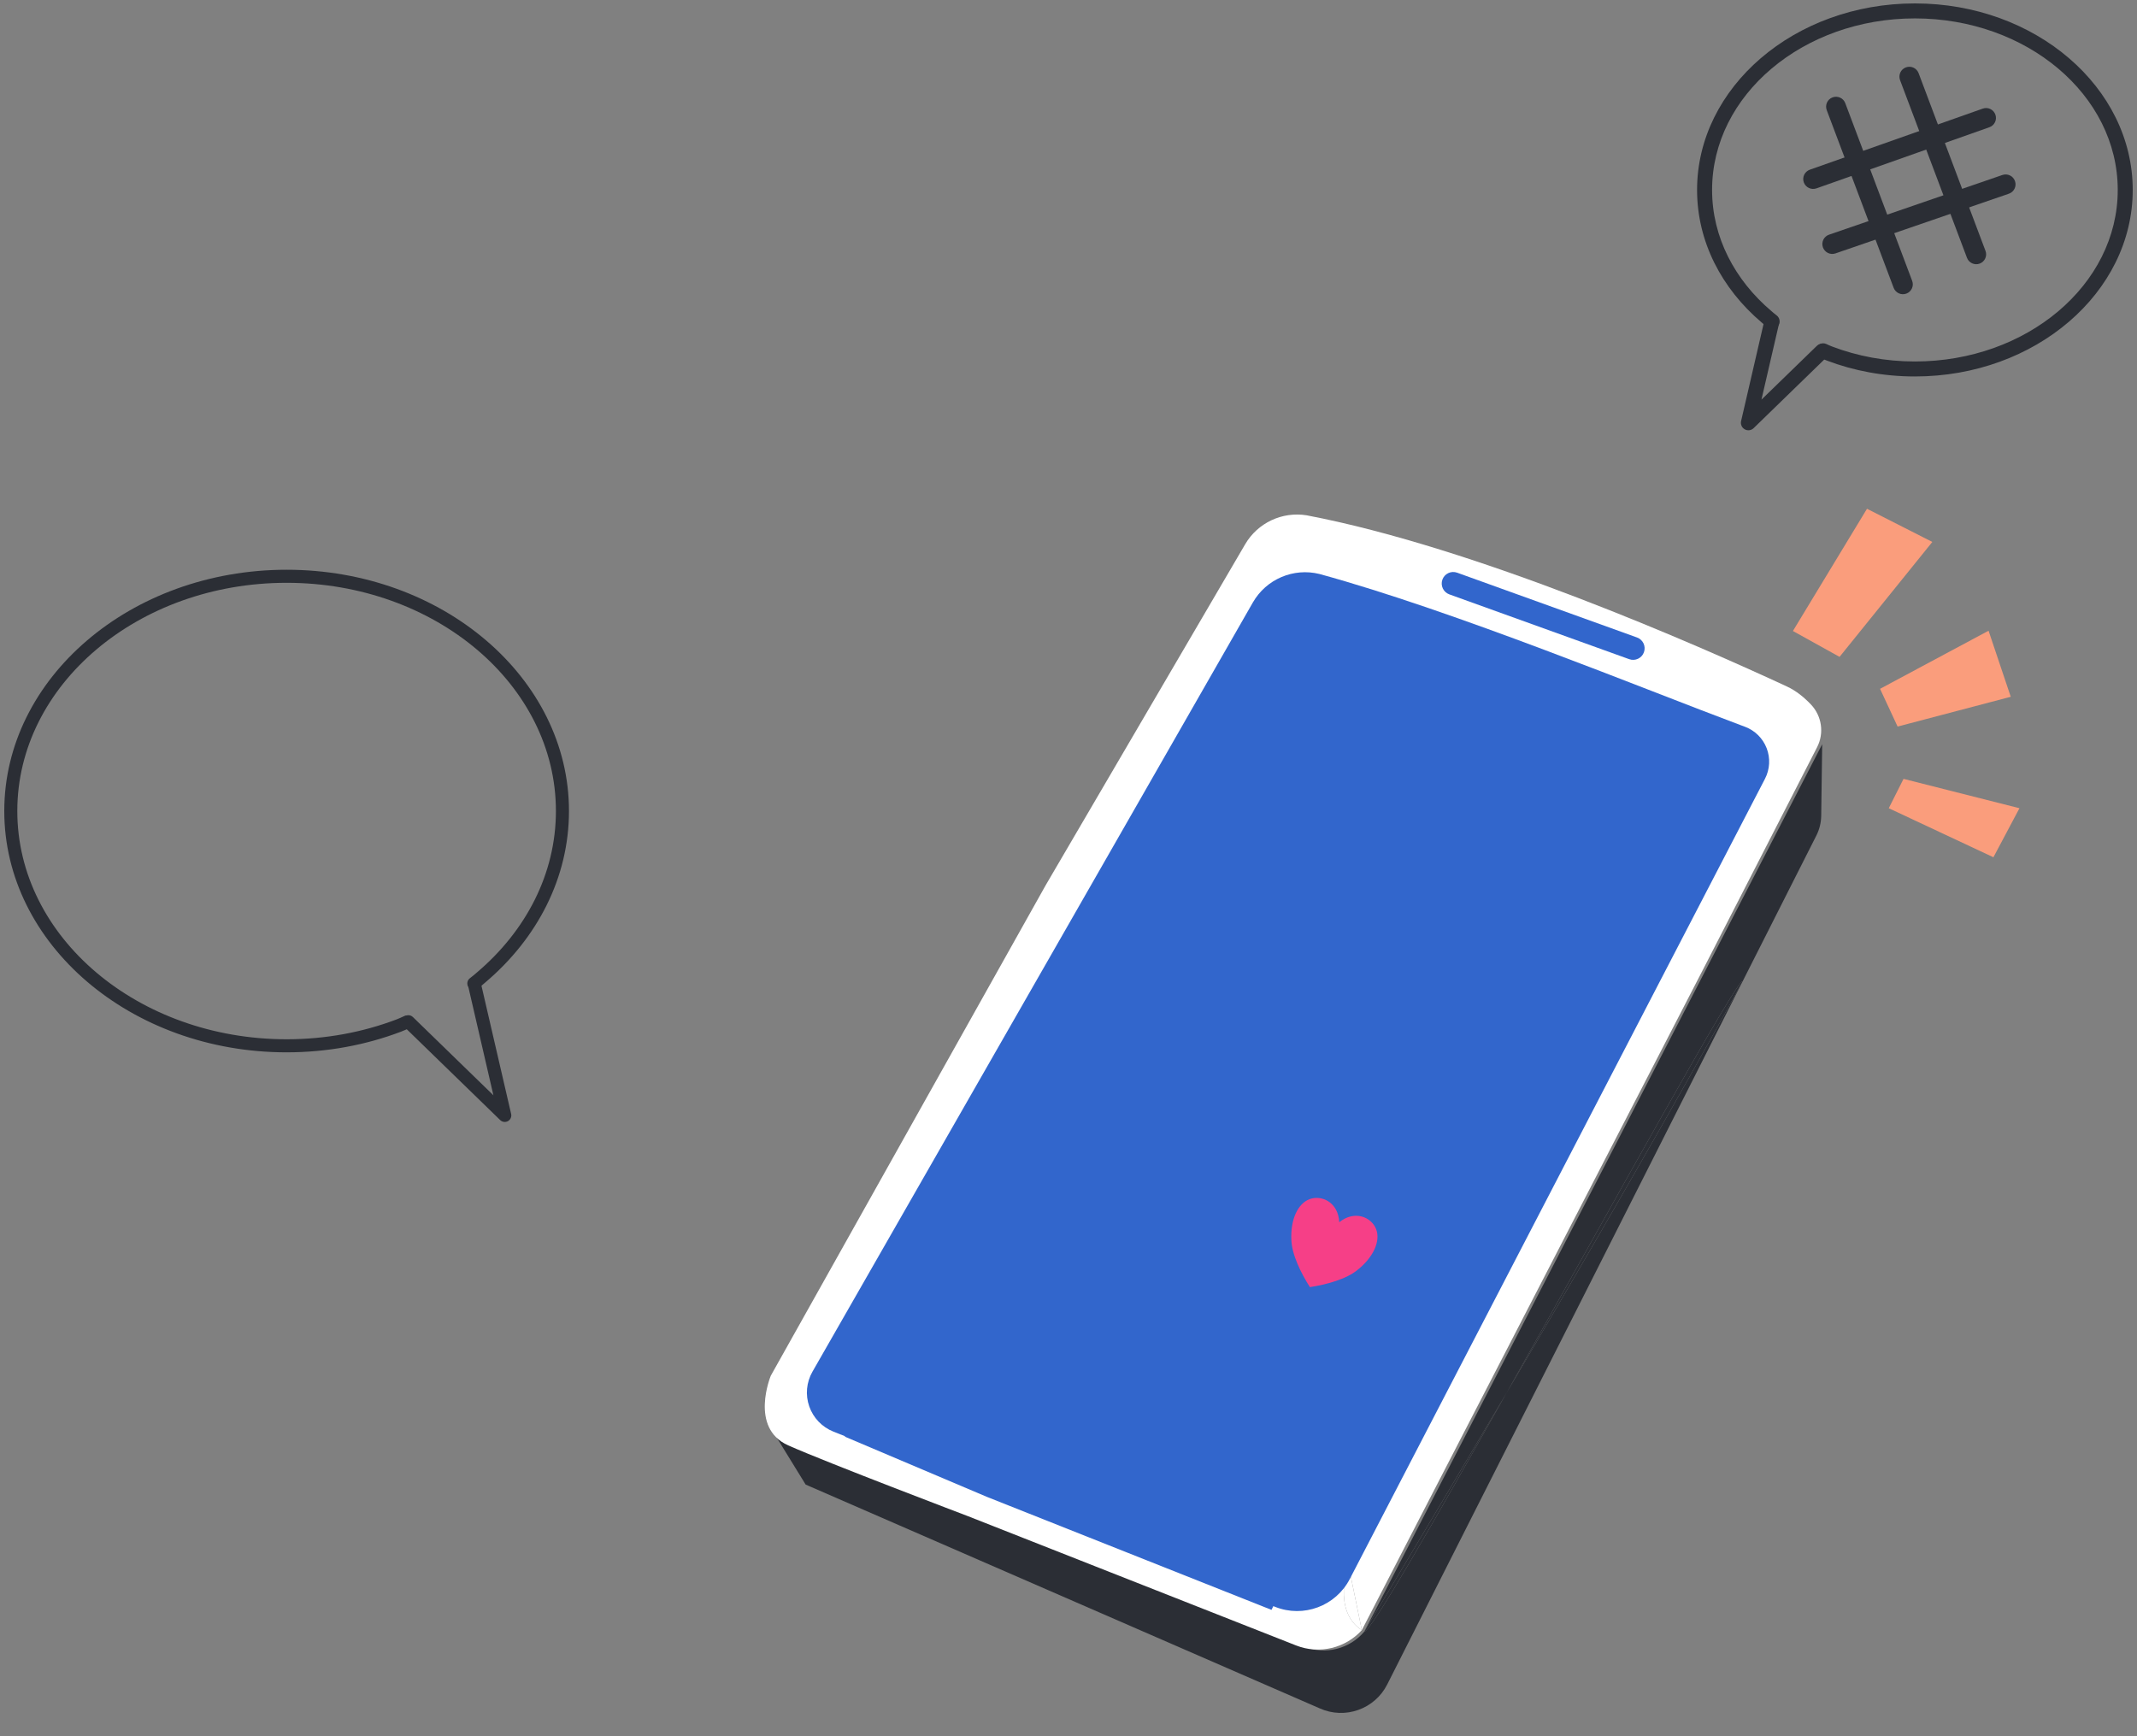
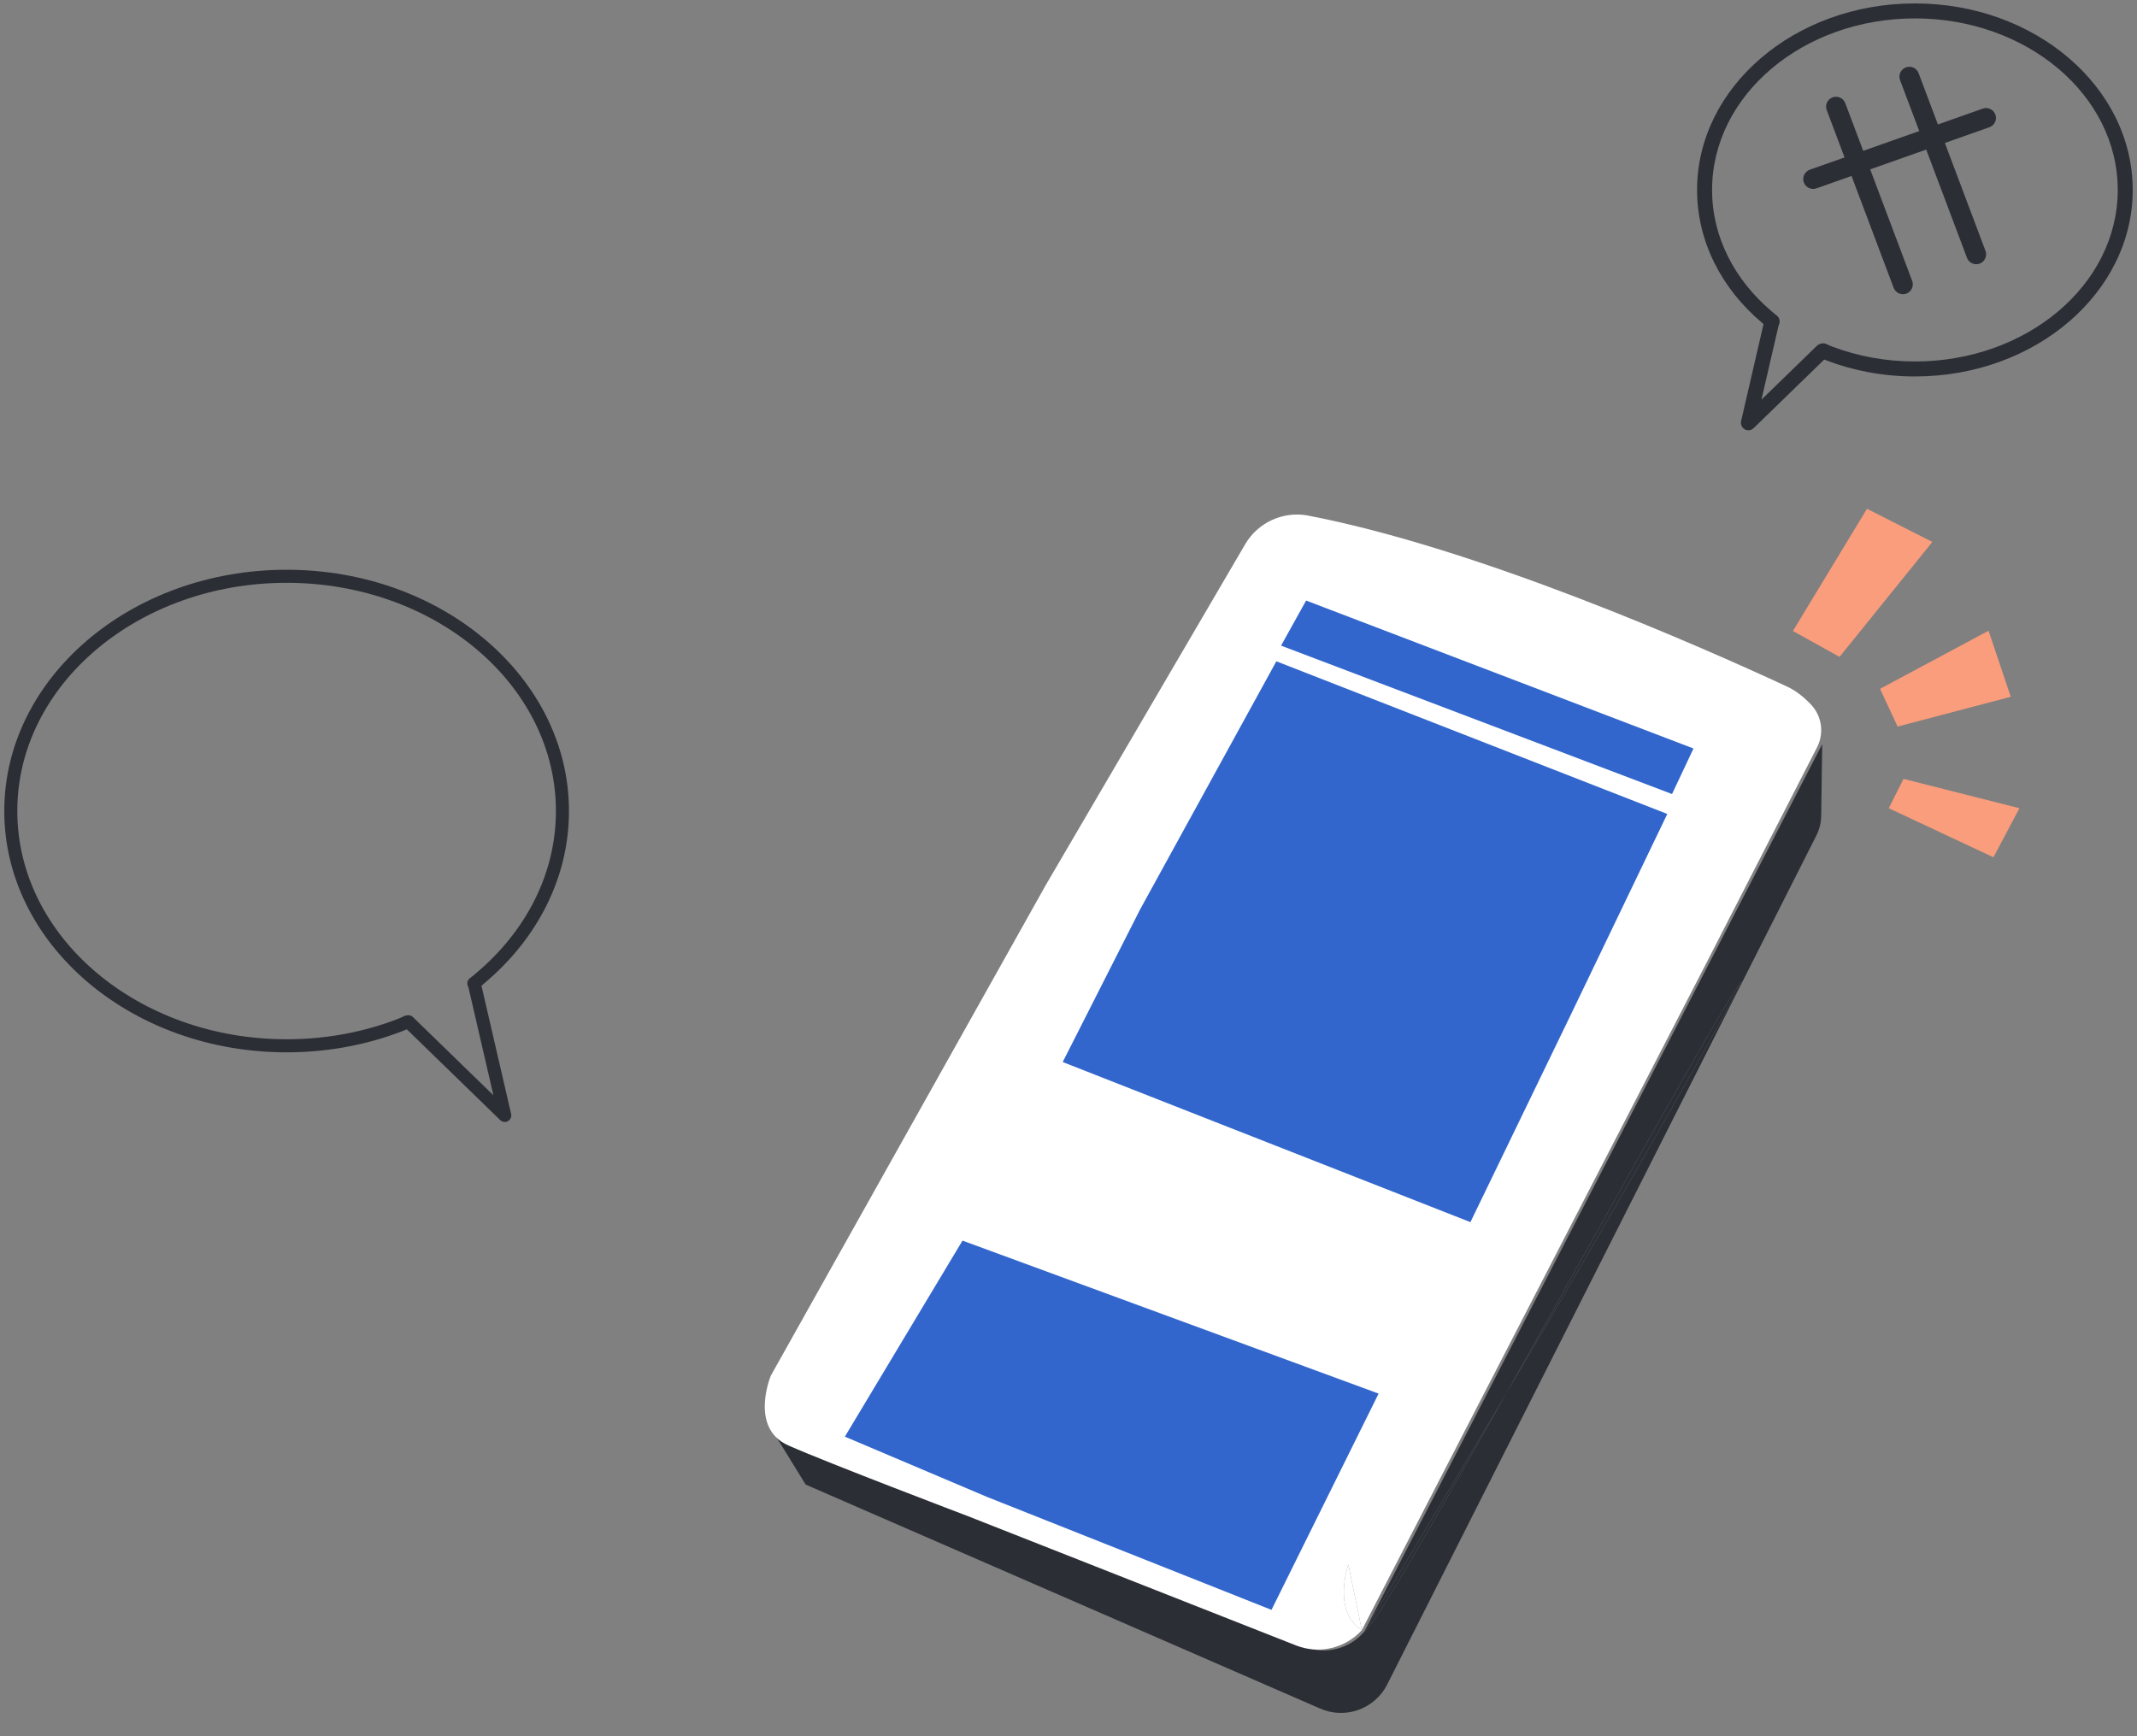
<svg xmlns="http://www.w3.org/2000/svg" width="80" height="65" viewBox="0 0 80 65" fill="none">
  <rect x="0" y="0" width="80" height="65" fill="#808080" stroke="none" />
  <path fill-rule="evenodd" clip-rule="evenodd" d="M28.855 53.459L48.826 61.655C49.634 61.968 50.532 61.721 51.072 61.086C51.072 61.086 53.412 57.212 56.402 52.142C59.244 47.323 62.673 41.422 65.238 36.737C60.041 47.018 51.931 63.063 51.931 63.063C51.464 63.987 50.351 64.383 49.405 63.958L30.16 55.579L28.855 53.459ZM51.072 61.086C57.767 48.111 68.215 27.863 68.215 27.863C68.215 27.863 68.188 29.72 68.178 30.544C68.174 30.798 68.113 31.049 67.999 31.276C67.999 31.276 66.316 34.604 65.238 36.737C65.049 36.598 60.343 45.139 56.402 52.142C53.68 56.979 51.323 61.081 51.072 61.086Z" fill="#2B2E35" />
  <path d="M56.402 52.142C59.244 47.323 62.673 41.422 65.238 36.737C65.049 36.598 60.343 45.139 56.402 52.142Z" fill="#2B2E35" />
  <path d="M56.402 52.142C53.68 56.979 51.323 61.081 51.072 61.086C51.072 61.086 53.412 57.212 56.402 52.142Z" fill="#2B2E35" />
  <path fill-rule="evenodd" clip-rule="evenodd" d="M39.147 33.139C42.328 27.699 45.263 22.681 46.613 20.377C47.082 19.574 47.998 19.143 48.915 19.292C55.28 20.503 63.577 24.161 66.897 25.702C67.248 25.864 67.552 26.12 67.793 26.374C68.202 26.804 68.295 27.445 68.024 27.974L63.772 36.262L50.981 61.029L50.476 58.572C50.476 58.572 49.858 60.311 50.981 61.029C50.373 61.699 49.397 61.947 48.52 61.602L36.226 56.758C36.226 56.758 30.976 54.764 29.508 54.112C28.04 53.459 28.856 51.502 28.856 51.502L39.147 33.139Z" fill="white" />
  <path d="M50.981 61.029L50.476 58.572C50.476 58.572 49.858 60.311 50.981 61.029Z" fill="white" />
-   <path fill-rule="evenodd" clip-rule="evenodd" d="M66.073 29.157C66.257 28.802 66.28 28.385 66.136 28.011C65.992 27.638 65.694 27.345 65.319 27.206C65.269 27.187 65.219 27.168 65.168 27.15C61.538 25.794 54.459 22.875 49.396 21.489C48.419 21.247 47.401 21.683 46.901 22.556C43.864 27.857 33.535 45.903 30.414 51.354C30.188 51.749 30.144 52.224 30.295 52.653C30.445 53.084 30.775 53.427 31.198 53.596C34.924 55.073 43.842 58.613 47.735 60.157C48.796 60.579 50.004 60.128 50.53 59.114C53.587 53.223 63.314 34.475 66.073 29.157Z" fill="#3266CC" />
-   <path fill-rule="evenodd" clip-rule="evenodd" d="M61.542 24.418C61.623 24.194 61.507 23.947 61.283 23.866L54.549 21.44C54.325 21.359 54.078 21.475 53.997 21.699C53.916 21.923 54.033 22.171 54.257 22.252L60.99 24.678C61.214 24.759 61.462 24.642 61.542 24.418Z" fill="#3266CC" />
  <path fill-rule="evenodd" clip-rule="evenodd" d="M55.046 45.754L45.067 41.836L39.783 39.76L42.676 34.056L47.781 24.758L62.416 30.473L58.776 38.047L55.046 45.754Z" fill="#3266CC" />
-   <path fill-rule="evenodd" clip-rule="evenodd" d="M50.136 45.757C50.721 45.29 51.343 45.571 51.516 46.016C51.689 46.46 51.414 47.068 50.829 47.535C50.406 47.892 49.64 48.094 49.037 48.187C48.708 47.673 48.355 46.964 48.343 46.41C48.307 45.662 48.582 45.055 49.03 44.892C49.478 44.728 50.1 45.009 50.136 45.757Z" fill="#F63F87" />
  <path fill-rule="evenodd" clip-rule="evenodd" d="M63.397 28.022L48.895 22.483L47.958 24.171L62.594 29.727L63.397 28.022Z" fill="#3266CC" />
  <path fill-rule="evenodd" clip-rule="evenodd" d="M51.609 52.173L47.599 60.27L36.942 56.038L31.628 53.785L36.032 46.446L51.609 52.173Z" fill="#3266CC" />
  <path fill-rule="evenodd" clip-rule="evenodd" d="M67.119 23.623L68.865 24.592L72.338 20.289L69.892 19.047L67.119 23.623Z" fill="#FA9D7C" />
  <path fill-rule="evenodd" clip-rule="evenodd" d="M71.26 29.159L70.707 30.258L74.625 32.094L75.6 30.258L71.26 29.159Z" fill="#FA9D7C" />
  <path fill-rule="evenodd" clip-rule="evenodd" d="M70.381 25.788L71.038 27.201L75.274 26.086L74.443 23.613L70.381 25.788Z" fill="#FA9D7C" />
  <path fill-rule="evenodd" clip-rule="evenodd" d="M15.138 38.037C14.991 38.1 14.99 38.11 14.839 38.167C13.583 38.644 12.192 38.908 10.73 38.908C5.175 38.908 0.648 35.091 0.648 30.363C0.648 25.636 5.175 21.819 10.73 21.819C16.284 21.819 20.811 25.636 20.811 30.363C20.811 32.723 19.679 34.858 17.858 36.403C17.725 36.515 17.731 36.516 17.591 36.622C17.484 36.703 17.462 36.857 17.544 36.964C17.625 37.072 17.779 37.093 17.886 37.011C18.037 36.897 18.031 36.896 18.174 36.775C20.107 35.136 21.3 32.867 21.3 30.363C21.3 25.39 16.573 21.33 10.73 21.33C4.886 21.33 0.16 25.39 0.16 30.363C0.16 35.338 4.886 39.397 10.73 39.397C12.254 39.397 13.703 39.121 15.012 38.624C15.173 38.563 15.175 38.553 15.331 38.486C15.455 38.432 15.512 38.288 15.459 38.164C15.406 38.041 15.262 37.984 15.138 38.037Z" fill="#2B2E35" />
  <path fill-rule="evenodd" clip-rule="evenodd" d="M18.471 41.005L17.52 36.893C17.49 36.761 17.572 36.63 17.703 36.6C17.834 36.569 17.966 36.651 17.996 36.783L19.135 41.704C19.159 41.809 19.111 41.918 19.017 41.972C18.922 42.025 18.804 42.01 18.726 41.934L15.117 38.426C15.02 38.332 15.018 38.178 15.112 38.081C15.206 37.984 15.36 37.982 15.457 38.076L18.471 41.005Z" fill="#2B2E35" />
  <path fill-rule="evenodd" clip-rule="evenodd" d="M68.139 13.391C68.261 13.444 68.262 13.451 68.387 13.498C69.395 13.881 70.511 14.094 71.686 14.094C76.198 14.094 79.84 10.951 79.84 7.111C79.84 3.27 76.198 0.128 71.686 0.128C67.174 0.128 63.531 3.27 63.531 7.111C63.531 9.048 64.453 10.804 65.948 12.072C66.059 12.166 66.055 12.167 66.172 12.256C66.295 12.349 66.471 12.325 66.565 12.201C66.658 12.078 66.634 11.902 66.51 11.808C66.406 11.729 66.41 11.728 66.311 11.644C64.944 10.484 64.093 8.882 64.093 7.111C64.093 3.553 67.506 0.689 71.686 0.689C75.865 0.689 79.279 3.553 79.279 7.111C79.279 10.668 75.865 13.533 71.686 13.533C70.582 13.533 69.533 13.333 68.586 12.973C68.473 12.931 68.472 12.923 68.362 12.876C68.219 12.815 68.054 12.88 67.993 13.022C67.932 13.165 67.997 13.33 68.139 13.391Z" fill="#2B2E35" />
  <path fill-rule="evenodd" clip-rule="evenodd" d="M68.385 4.123L70.89 10.775C70.962 10.966 71.175 11.063 71.367 10.991C71.559 10.919 71.656 10.705 71.583 10.514L69.079 3.862C69.007 3.67 68.793 3.574 68.602 3.646C68.41 3.717 68.313 3.931 68.385 4.123Z" fill="#2B2E35" />
  <path fill-rule="evenodd" clip-rule="evenodd" d="M71.13 3L73.635 9.652C73.707 9.843 73.921 9.94 74.112 9.868C74.304 9.796 74.401 9.582 74.328 9.391L71.824 2.739C71.752 2.547 71.537 2.451 71.347 2.523C71.155 2.594 71.058 2.808 71.13 3Z" fill="#2B2E35" />
  <path fill-rule="evenodd" clip-rule="evenodd" d="M68 7.052L74.473 4.764C74.666 4.697 74.768 4.484 74.699 4.292C74.631 4.099 74.419 3.997 74.227 4.066L67.752 6.353C67.56 6.421 67.458 6.632 67.526 6.825C67.594 7.019 67.806 7.119 68 7.052Z" fill="#2B2E35" />
-   <path fill-rule="evenodd" clip-rule="evenodd" d="M74.961 6.551L68.471 8.786C68.277 8.852 68.175 9.064 68.241 9.257C68.308 9.45 68.519 9.554 68.712 9.487L75.203 7.252C75.396 7.186 75.5 6.975 75.433 6.782C75.367 6.587 75.155 6.485 74.961 6.551Z" fill="#2B2E35" />
  <path fill-rule="evenodd" clip-rule="evenodd" d="M65.941 14.962L68.01 12.952C68.121 12.844 68.299 12.847 68.407 12.958C68.515 13.069 68.512 13.246 68.401 13.354L65.648 16.029C65.559 16.116 65.423 16.134 65.315 16.072C65.206 16.011 65.151 15.886 65.179 15.765L66.047 12.012C66.082 11.861 66.233 11.767 66.384 11.802C66.535 11.837 66.629 11.988 66.594 12.139L65.941 14.962Z" fill="#2B2E35" />
</svg>